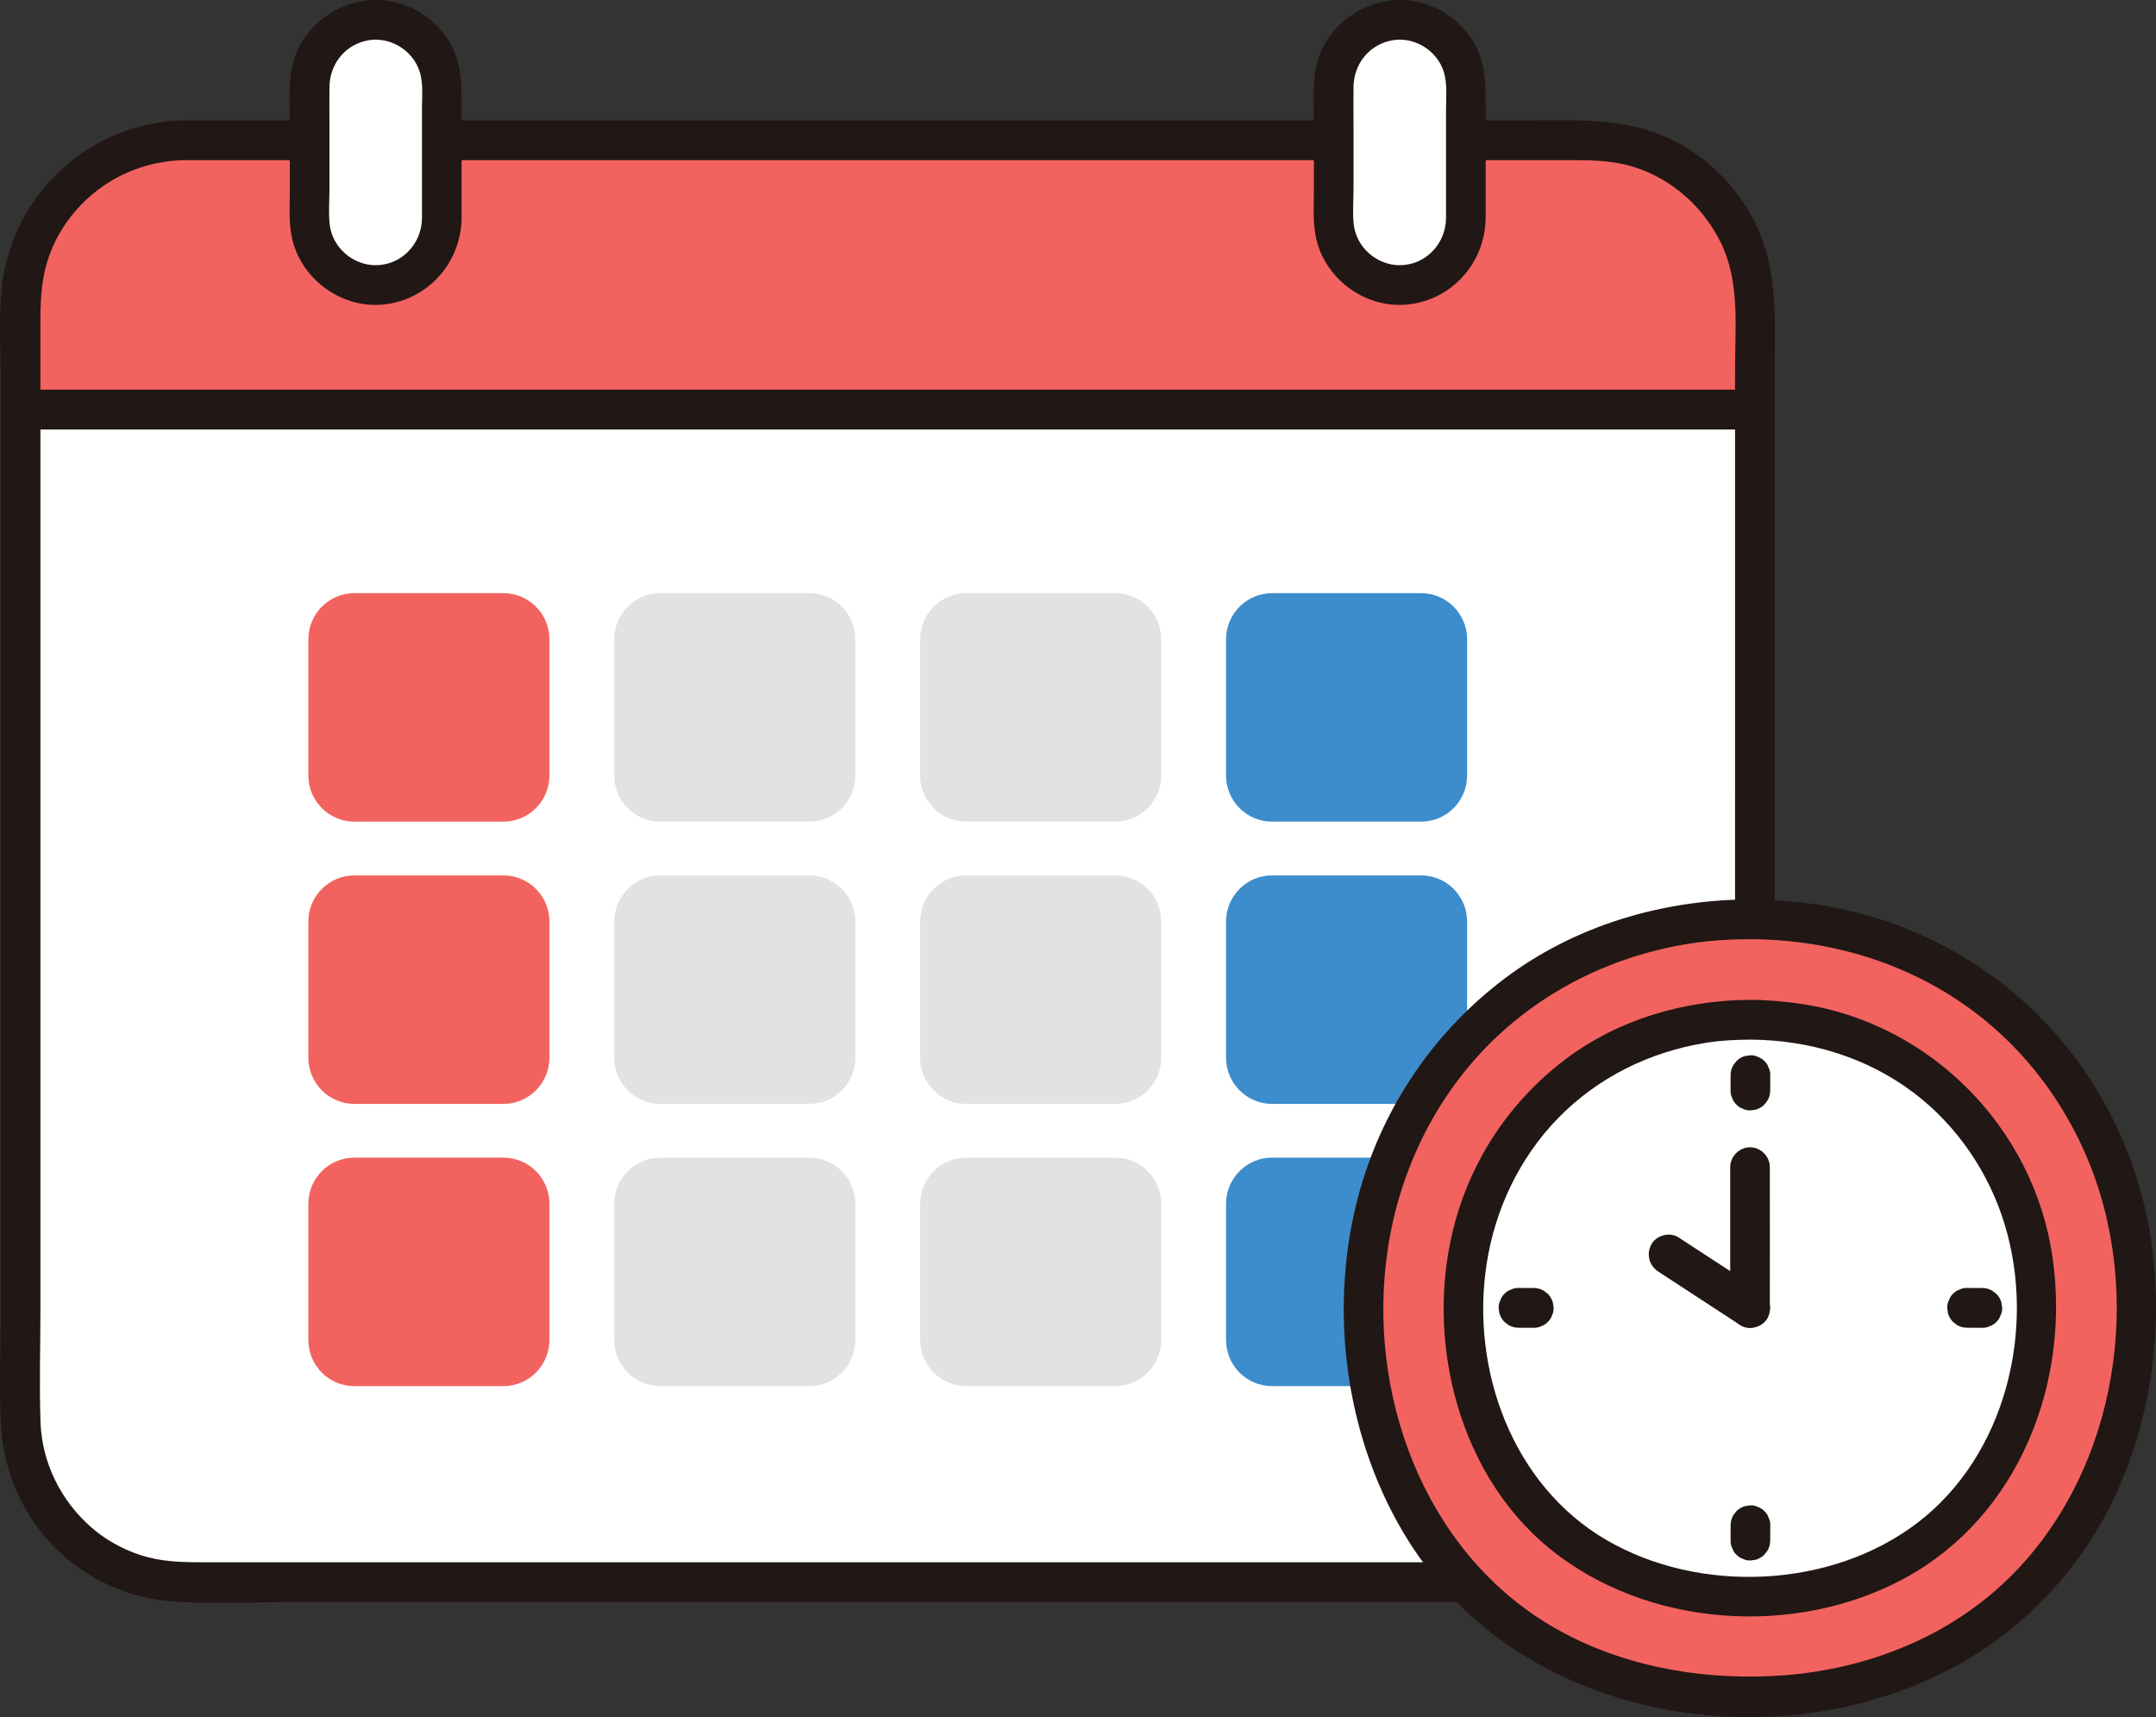
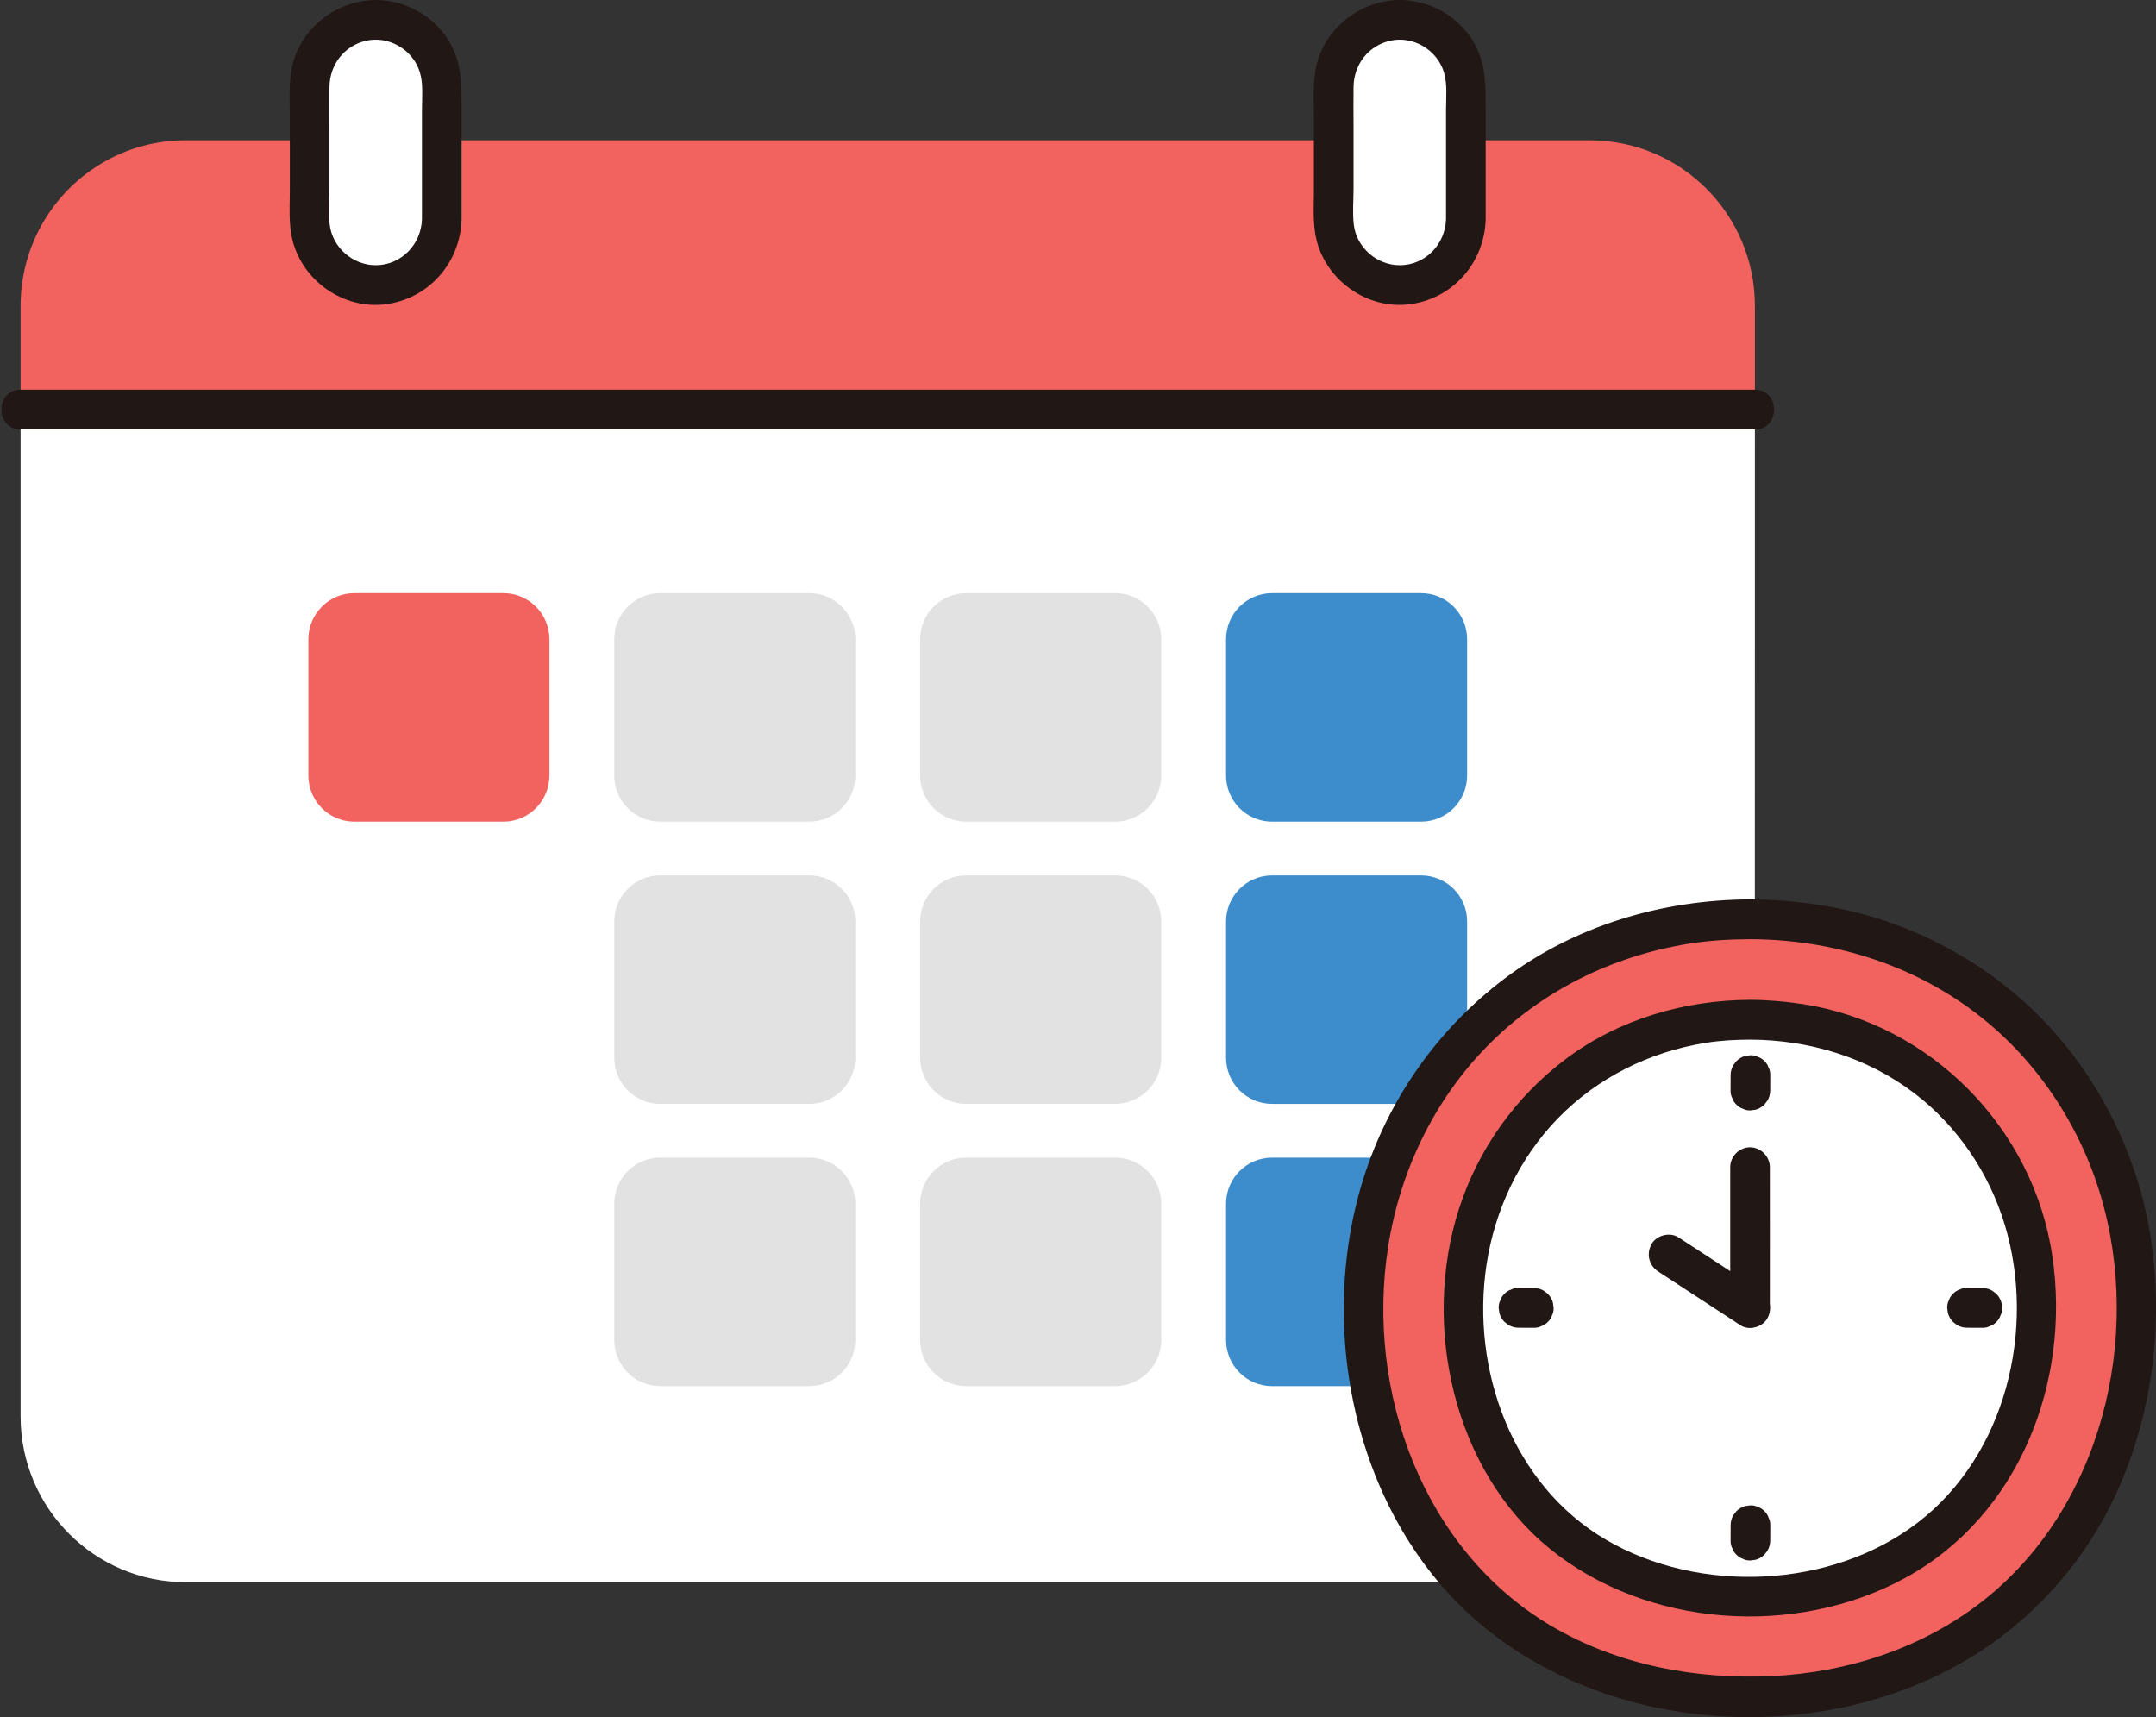
<svg xmlns="http://www.w3.org/2000/svg" width="113" height="90" viewBox="0 0 113 90" fill="none">
  <rect x="0" y="0" width="113" height="90" fill="#333333" stroke="none" />
  <g clip-path="url(#clip0_469_11386)">
    <path d="M91.977 21.468C91.977 37.365 91.977 57.844 91.972 74.241C91.972 79.036 88.098 82.928 83.32 82.928H9.736C4.953 82.928 1.079 79.036 1.079 74.241V21.468H91.977Z" fill="white" />
    <path d="M4.999 8.765C2.638 10.316 1.079 12.994 1.079 16.038C1.079 17.851 1.079 19.663 1.079 21.468C46.528 21.467 91.977 21.467 91.977 21.467C91.977 19.58 91.977 17.764 91.977 16.035C91.977 11.238 88.104 7.352 83.323 7.352C59.937 7.352 27.915 7.352 9.733 7.352C7.986 7.352 6.36 7.872 4.999 8.765Z" fill="#F2635F" />
-     <path d="M9.733 8.394C19.17 8.394 28.606 8.394 38.043 8.394C48.976 8.394 59.908 8.394 70.841 8.394C73.44 8.394 76.038 8.394 78.636 8.394C79.881 8.394 81.126 8.394 82.37 8.394C83.506 8.394 84.58 8.415 85.673 8.763C87.654 9.395 89.277 10.861 90.192 12.723C91.196 14.767 90.938 17.106 90.938 19.313C90.938 30.462 90.938 41.609 90.937 52.758C90.937 58.416 90.936 64.074 90.936 69.733C90.936 71.065 90.936 72.397 90.936 73.729C90.936 74.868 90.832 75.935 90.426 77.008C89.699 78.931 88.122 80.533 86.229 81.314C85.226 81.728 84.18 81.881 83.102 81.883C81.473 81.886 79.844 81.883 78.215 81.883C75.1 81.883 71.984 81.883 68.869 81.883C63.168 81.883 57.467 81.883 51.766 81.883C42.153 81.883 32.54 81.883 22.927 81.883C18.784 81.883 14.641 81.883 10.498 81.883C9.423 81.883 8.418 81.844 7.385 81.514C6.429 81.208 5.517 80.698 4.762 80.033C3.183 78.641 2.197 76.661 2.124 74.544C2.055 72.546 2.119 70.533 2.119 68.533C2.119 66.216 2.119 63.899 2.119 61.582C2.119 56.129 2.119 50.676 2.119 45.224C2.119 38.996 2.119 32.769 2.119 26.542C2.119 23.257 2.119 19.971 2.119 16.686C2.119 15.496 2.204 14.392 2.629 13.268C2.984 12.326 3.553 11.455 4.25 10.733C5.695 9.235 7.661 8.411 9.734 8.393C11.07 8.381 11.074 6.297 9.734 6.308C4.704 6.353 0.505 10.255 0.073 15.28C-0.065 16.884 0.04 18.532 0.04 20.14C0.04 21.78 0.04 23.419 0.04 25.058C0.04 28.331 0.04 31.604 0.04 34.877C0.04 46.049 0.04 57.221 0.04 68.393C0.04 70.486 -0.058 72.606 0.052 74.696C0.178 77.104 1.177 79.411 2.879 81.119C4.582 82.828 6.881 83.832 9.28 83.957C11.32 84.063 13.389 83.969 15.432 83.969C24.714 83.969 33.996 83.968 43.279 83.968C54.994 83.968 66.709 83.968 78.424 83.968C80.105 83.968 81.79 84.001 83.47 83.967C84.74 83.941 85.98 83.671 87.146 83.171C89.262 82.264 91.058 80.569 92.045 78.475C93.176 76.077 93.014 73.548 93.014 70.964C93.014 68.143 93.015 65.322 93.015 62.501C93.016 50.789 93.016 39.077 93.016 27.366C93.016 24.708 93.016 22.051 93.016 19.394C93.016 16.892 93.193 14.406 92.166 12.062C91.243 9.955 89.507 8.171 87.414 7.22C85.073 6.157 82.622 6.309 80.113 6.309C69.043 6.309 57.973 6.309 46.903 6.309C36.537 6.309 26.172 6.309 15.806 6.309C13.782 6.309 11.758 6.309 9.734 6.309C8.397 6.309 8.395 8.394 9.734 8.394H9.733Z" fill="#211715" />
    <path d="M76.827 4.514C76.827 2.595 75.277 1.039 73.364 1.039C71.452 1.039 69.901 2.595 69.901 4.514V11.467C69.901 13.386 71.452 14.942 73.364 14.942C75.277 14.942 76.827 13.386 76.827 11.467V4.514Z" fill="white" />
    <path d="M77.866 11.467C77.866 9.505 77.866 7.542 77.866 5.58C77.866 4.535 77.873 3.552 77.424 2.57C76.647 0.874 74.761 -0.179 72.918 0.025C70.959 0.243 69.262 1.733 68.939 3.717C68.802 4.558 68.863 5.437 68.863 6.285V9.974C68.863 10.845 68.791 11.771 69.011 12.621C69.556 14.725 71.653 16.197 73.81 15.956C76.114 15.698 77.817 13.783 77.866 11.467C77.895 10.125 75.817 10.126 75.789 11.467C75.76 12.798 74.711 13.897 73.365 13.9C72.166 13.902 71.092 12.973 70.953 11.767C70.883 11.152 70.941 10.501 70.941 9.883V6.627C70.941 5.934 70.93 5.241 70.941 4.549C70.959 3.39 71.703 2.411 72.837 2.14C74.037 1.852 75.312 2.598 75.675 3.775C75.866 4.392 75.789 5.107 75.789 5.745C75.789 7.653 75.789 9.56 75.789 11.467C75.789 12.809 77.866 12.811 77.866 11.467L77.866 11.467Z" fill="#211715" />
    <path d="M23.154 4.514C23.154 2.595 21.604 1.039 19.691 1.039C17.779 1.039 16.229 2.595 16.229 4.514V11.467C16.229 13.386 17.779 14.942 19.691 14.942C21.604 14.942 23.154 13.386 23.154 11.467V4.514Z" fill="white" />
    <path d="M24.193 11.467C24.193 9.505 24.193 7.542 24.193 5.58C24.193 4.535 24.2 3.552 23.751 2.57C22.974 0.874 21.088 -0.179 19.246 0.025C17.286 0.243 15.589 1.733 15.266 3.717C15.129 4.558 15.19 5.437 15.19 6.285V9.974C15.19 10.845 15.118 11.771 15.338 12.621C15.883 14.725 17.98 16.197 20.137 15.956C22.441 15.698 24.144 13.783 24.193 11.467C24.222 10.125 22.144 10.126 22.116 11.467C22.088 12.798 21.038 13.897 19.692 13.9C18.493 13.902 17.419 12.973 17.28 11.767C17.21 11.152 17.268 10.501 17.268 9.883V6.627C17.268 5.934 17.257 5.241 17.268 4.549C17.286 3.39 18.03 2.411 19.164 2.14C20.364 1.852 21.639 2.598 22.002 3.775C22.193 4.392 22.116 5.107 22.116 5.745C22.116 7.653 22.116 9.56 22.116 11.467C22.116 12.809 24.193 12.811 24.193 11.467L24.193 11.467Z" fill="#211715" />
    <path d="M1.079 22.51H91.977C93.314 22.51 93.316 20.425 91.977 20.425H1.079C-0.258 20.425 -0.26 22.51 1.079 22.51Z" fill="#211715" />
    <path d="M26.384 31.09H18.573C17.241 31.09 16.161 32.173 16.161 33.51V40.644C16.161 41.981 17.241 43.065 18.573 43.065H26.384C27.717 43.065 28.797 41.981 28.797 40.644V33.51C28.797 32.173 27.717 31.09 26.384 31.09Z" fill="#F2635F" />
    <path d="M74.483 31.09H66.671C65.339 31.09 64.259 32.173 64.259 33.51V40.644C64.259 41.981 65.339 43.065 66.671 43.065H74.483C75.815 43.065 76.895 41.981 76.895 40.644V33.51C76.895 32.173 75.815 31.09 74.483 31.09Z" fill="#3D8DCC" />
    <path d="M58.45 31.09H50.639C49.306 31.09 48.226 32.173 48.226 33.51V40.644C48.226 41.981 49.306 43.065 50.639 43.065H58.45C59.782 43.065 60.862 41.981 60.862 40.644V33.51C60.862 32.173 59.782 31.09 58.45 31.09Z" fill="#E2E2E2" />
    <path d="M42.417 31.09H34.605C33.273 31.09 32.193 32.173 32.193 33.51V40.644C32.193 41.981 33.273 43.065 34.605 43.065H42.417C43.749 43.065 44.829 41.981 44.829 40.644V33.51C44.829 32.173 43.749 31.09 42.417 31.09Z" fill="#E2E2E2" />
-     <path d="M26.384 45.883H18.573C17.241 45.883 16.161 46.966 16.161 48.303V55.437C16.161 56.774 17.241 57.858 18.573 57.858H26.384C27.717 57.858 28.797 56.774 28.797 55.437V48.303C28.797 46.966 27.717 45.883 26.384 45.883Z" fill="#F2635F" />
    <path d="M74.483 45.883H66.671C65.339 45.883 64.259 46.966 64.259 48.303V55.437C64.259 56.774 65.339 57.858 66.671 57.858H74.483C75.815 57.858 76.895 56.774 76.895 55.437V48.303C76.895 46.966 75.815 45.883 74.483 45.883Z" fill="#3D8DCC" />
    <path d="M58.45 45.883H50.639C49.306 45.883 48.226 46.966 48.226 48.303V55.437C48.226 56.774 49.306 57.858 50.639 57.858H58.45C59.782 57.858 60.862 56.774 60.862 55.437V48.303C60.862 46.966 59.782 45.883 58.45 45.883Z" fill="#E2E2E2" />
    <path d="M42.417 45.883H34.605C33.273 45.883 32.193 46.966 32.193 48.303V55.437C32.193 56.774 33.273 57.858 34.605 57.858H42.417C43.749 57.858 44.829 56.774 44.829 55.437V48.303C44.829 46.966 43.749 45.883 42.417 45.883Z" fill="#E2E2E2" />
-     <path d="M26.384 60.675H18.573C17.241 60.675 16.161 61.759 16.161 63.096V70.23C16.161 71.567 17.241 72.651 18.573 72.651H26.384C27.717 72.651 28.797 71.567 28.797 70.23V63.096C28.797 61.759 27.717 60.675 26.384 60.675Z" fill="#F2635F" />
    <path d="M74.483 60.675H66.671C65.339 60.675 64.259 61.759 64.259 63.096V70.23C64.259 71.567 65.339 72.651 66.671 72.651H74.483C75.815 72.651 76.895 71.567 76.895 70.23V63.096C76.895 61.759 75.815 60.675 74.483 60.675Z" fill="#3D8DCC" />
    <path d="M58.45 60.675H50.639C49.306 60.675 48.226 61.759 48.226 63.096V70.23C48.226 71.567 49.306 72.651 50.639 72.651H58.45C59.782 72.651 60.862 71.567 60.862 70.23V63.096C60.862 61.759 59.782 60.675 58.45 60.675Z" fill="#E2E2E2" />
    <path d="M42.417 60.675H34.605C33.273 60.675 32.193 61.759 32.193 63.096V70.23C32.193 71.567 33.273 72.651 34.605 72.651H42.417C43.749 72.651 44.829 71.567 44.829 70.23V63.096C44.829 61.759 43.749 60.675 42.417 60.675Z" fill="#E2E2E2" />
    <path d="M91.732 48.183C103.695 48.183 111.964 57.481 111.964 68.361C111.964 80.534 103.517 88.916 91.732 88.916C79.492 88.916 71.499 80.455 71.499 68.361C71.499 57.407 79.811 48.183 91.733 48.183H91.732Z" fill="#F2635F" />
    <path d="M91.732 49.226C95.975 49.24 100.142 50.502 103.542 53.086C106.659 55.454 108.953 58.855 110.081 62.602C112.342 70.115 110.124 79.113 103.84 83.976C100.719 86.391 96.839 87.653 92.923 87.845C88.903 88.042 84.795 87.278 81.308 85.223C74.596 81.266 71.563 72.945 72.756 65.341C73.373 61.406 75.14 57.703 77.927 54.853C80.784 51.931 84.528 50.096 88.545 49.458C89.598 49.291 90.667 49.229 91.732 49.226C93.069 49.221 93.071 47.137 91.732 47.141C87.127 47.157 82.522 48.514 78.826 51.314C75.345 53.95 72.771 57.604 71.457 61.779C68.908 69.874 71.126 79.88 77.838 85.326C84.613 90.822 95.001 91.469 102.586 87.278C106.192 85.286 109.123 82.134 110.863 78.391C112.8 74.226 113.414 69.468 112.731 64.932C112.085 60.642 110.08 56.57 107.069 53.456C103.966 50.248 99.818 48.13 95.422 47.441C94.199 47.249 92.969 47.146 91.732 47.141C90.395 47.137 90.393 49.222 91.732 49.227V49.226Z" fill="#211715" />
    <path d="M91.732 53.447C100.603 53.447 106.735 60.342 106.735 68.41C106.735 77.437 100.471 83.653 91.731 83.653C82.654 83.653 76.728 77.379 76.728 68.41C76.728 60.287 82.892 53.447 91.732 53.447Z" fill="white" />
    <path d="M91.732 54.49C94.823 54.504 97.855 55.414 100.332 57.299C102.589 59.016 104.254 61.48 105.074 64.193C106.731 69.674 105.12 76.27 100.516 79.801C95.98 83.279 89.057 83.567 84.162 80.697C79.268 77.826 77.067 71.792 77.916 66.252C78.355 63.394 79.632 60.696 81.648 58.62C83.731 56.476 86.457 55.133 89.394 54.659C90.166 54.535 90.95 54.493 91.731 54.49C93.067 54.484 93.07 52.399 91.731 52.405C88.296 52.421 84.853 53.417 82.084 55.492C79.436 57.476 77.476 60.219 76.462 63.378C74.507 69.47 76.166 77.048 81.216 81.163C86.321 85.323 94.112 85.839 99.855 82.704C105.837 79.439 108.541 72.424 107.568 65.838C106.574 59.111 101.194 53.662 94.493 52.63C93.577 52.489 92.657 52.41 91.731 52.406C90.394 52.4 90.392 54.485 91.731 54.491L91.732 54.49Z" fill="#211715" />
    <path d="M86.921 66.653C88.354 67.588 89.786 68.522 91.218 69.457C91.675 69.755 92.386 69.564 92.64 69.083C92.913 68.563 92.754 67.974 92.267 67.656C90.835 66.722 89.403 65.787 87.97 64.853C87.514 64.555 86.802 64.745 86.549 65.227C86.275 65.746 86.434 66.335 86.921 66.653Z" fill="#211715" />
    <path d="M90.684 61.175C90.684 63.632 90.688 66.089 90.684 68.546C90.683 69.109 91.162 69.588 91.723 69.588C92.287 69.588 92.76 69.111 92.761 68.546C92.766 66.089 92.761 63.632 92.761 61.175C92.761 60.612 92.284 60.133 91.723 60.133C91.161 60.133 90.684 60.609 90.684 61.175Z" fill="#211715" />
    <path d="M90.704 56.352C90.704 56.62 90.702 56.889 90.702 57.157C90.697 57.3 90.727 57.434 90.792 57.559C90.834 57.688 90.905 57.8 91.007 57.894C91.101 57.996 91.212 58.067 91.341 58.109C91.465 58.175 91.598 58.205 91.741 58.199L92.017 58.162C92.194 58.112 92.346 58.023 92.476 57.894L92.638 57.683C92.732 57.52 92.779 57.345 92.78 57.157C92.78 56.889 92.782 56.62 92.782 56.352C92.787 56.209 92.758 56.075 92.693 55.95C92.651 55.821 92.579 55.709 92.478 55.615C92.384 55.513 92.272 55.442 92.144 55.4C92.02 55.334 91.887 55.304 91.743 55.31L91.467 55.347C91.291 55.397 91.138 55.486 91.009 55.615L90.847 55.826C90.752 55.989 90.705 56.164 90.704 56.352Z" fill="#211715" />
    <path d="M90.705 79.942C90.705 80.211 90.703 80.479 90.703 80.747C90.698 80.891 90.727 81.025 90.792 81.149C90.834 81.278 90.906 81.39 91.007 81.484C91.101 81.586 91.213 81.658 91.341 81.7C91.465 81.765 91.598 81.795 91.742 81.79L92.018 81.752C92.194 81.703 92.347 81.613 92.476 81.484L92.638 81.273C92.732 81.111 92.78 80.935 92.78 80.747C92.78 80.479 92.783 80.21 92.783 79.942C92.788 79.799 92.758 79.665 92.693 79.541C92.651 79.411 92.58 79.3 92.478 79.205C92.384 79.104 92.273 79.032 92.144 78.99C92.02 78.925 91.887 78.895 91.744 78.9L91.468 78.937C91.291 78.987 91.139 79.076 91.009 79.205L90.847 79.416C90.753 79.579 90.706 79.754 90.705 79.942Z" fill="#211715" />
    <path d="M79.587 69.591C79.854 69.591 80.122 69.593 80.389 69.593C80.532 69.599 80.665 69.569 80.789 69.503C80.918 69.461 81.029 69.39 81.124 69.288C81.225 69.194 81.296 69.082 81.338 68.953C81.403 68.829 81.433 68.695 81.428 68.551L81.391 68.274C81.341 68.097 81.252 67.944 81.124 67.814L80.913 67.651C80.751 67.557 80.576 67.509 80.389 67.508C80.121 67.508 79.854 67.506 79.587 67.506C79.444 67.501 79.31 67.531 79.186 67.596C79.058 67.638 78.946 67.71 78.852 67.812C78.751 67.906 78.68 68.018 78.638 68.147C78.573 68.271 78.543 68.405 78.548 68.549L78.585 68.826C78.635 69.003 78.724 69.156 78.852 69.286L79.063 69.449C79.225 69.543 79.399 69.59 79.587 69.591Z" fill="#211715" />
    <path d="M103.096 69.591C103.364 69.591 103.631 69.593 103.898 69.593C104.041 69.599 104.175 69.569 104.298 69.503C104.427 69.461 104.539 69.39 104.633 69.288C104.734 69.194 104.805 69.082 104.847 68.953C104.912 68.829 104.942 68.695 104.937 68.551L104.9 68.274C104.85 68.097 104.761 67.944 104.633 67.814L104.422 67.651C104.26 67.557 104.086 67.509 103.898 67.508C103.631 67.508 103.363 67.506 103.096 67.506C102.953 67.501 102.819 67.531 102.696 67.596C102.567 67.638 102.455 67.71 102.361 67.812C102.26 67.906 102.189 68.018 102.147 68.147C102.082 68.271 102.052 68.405 102.057 68.549L102.094 68.826C102.144 69.003 102.233 69.156 102.361 69.286L102.572 69.449C102.734 69.543 102.909 69.59 103.096 69.591Z" fill="#211715" />
  </g>
  <defs>
    <clipPath id="clip0_469_11386">
      <rect width="113" height="90" fill="white" />
    </clipPath>
  </defs>
</svg>